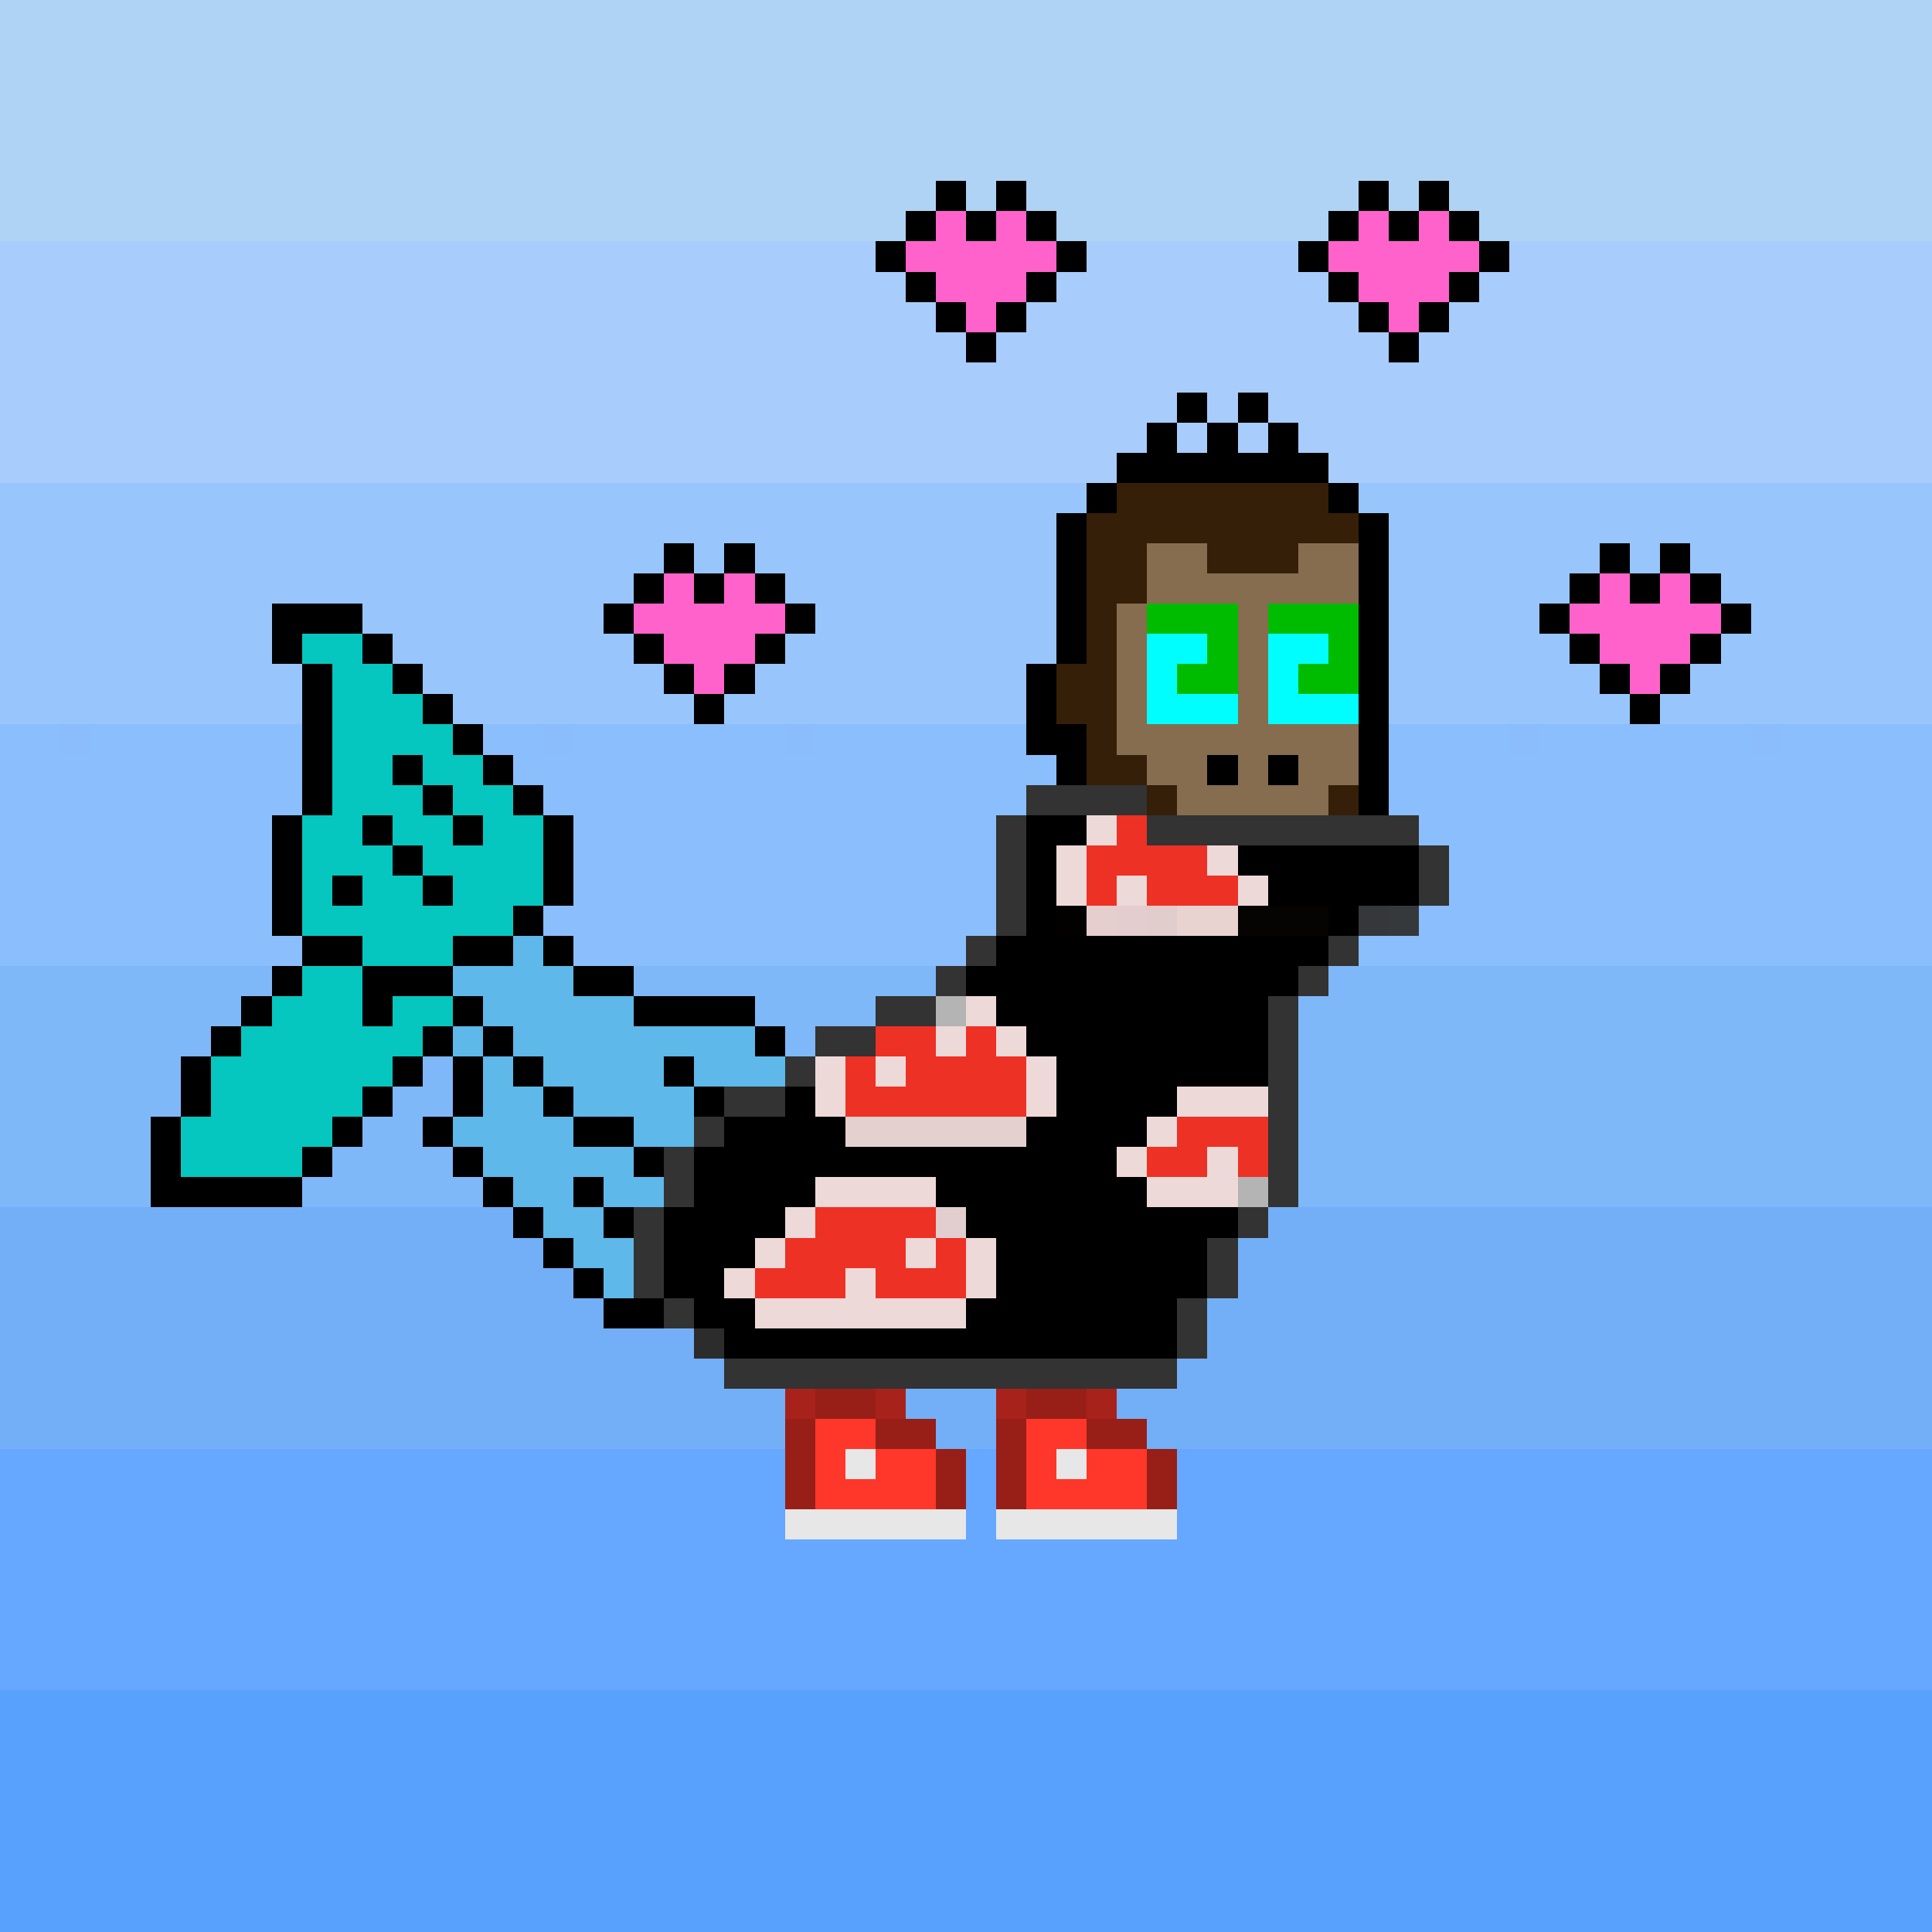
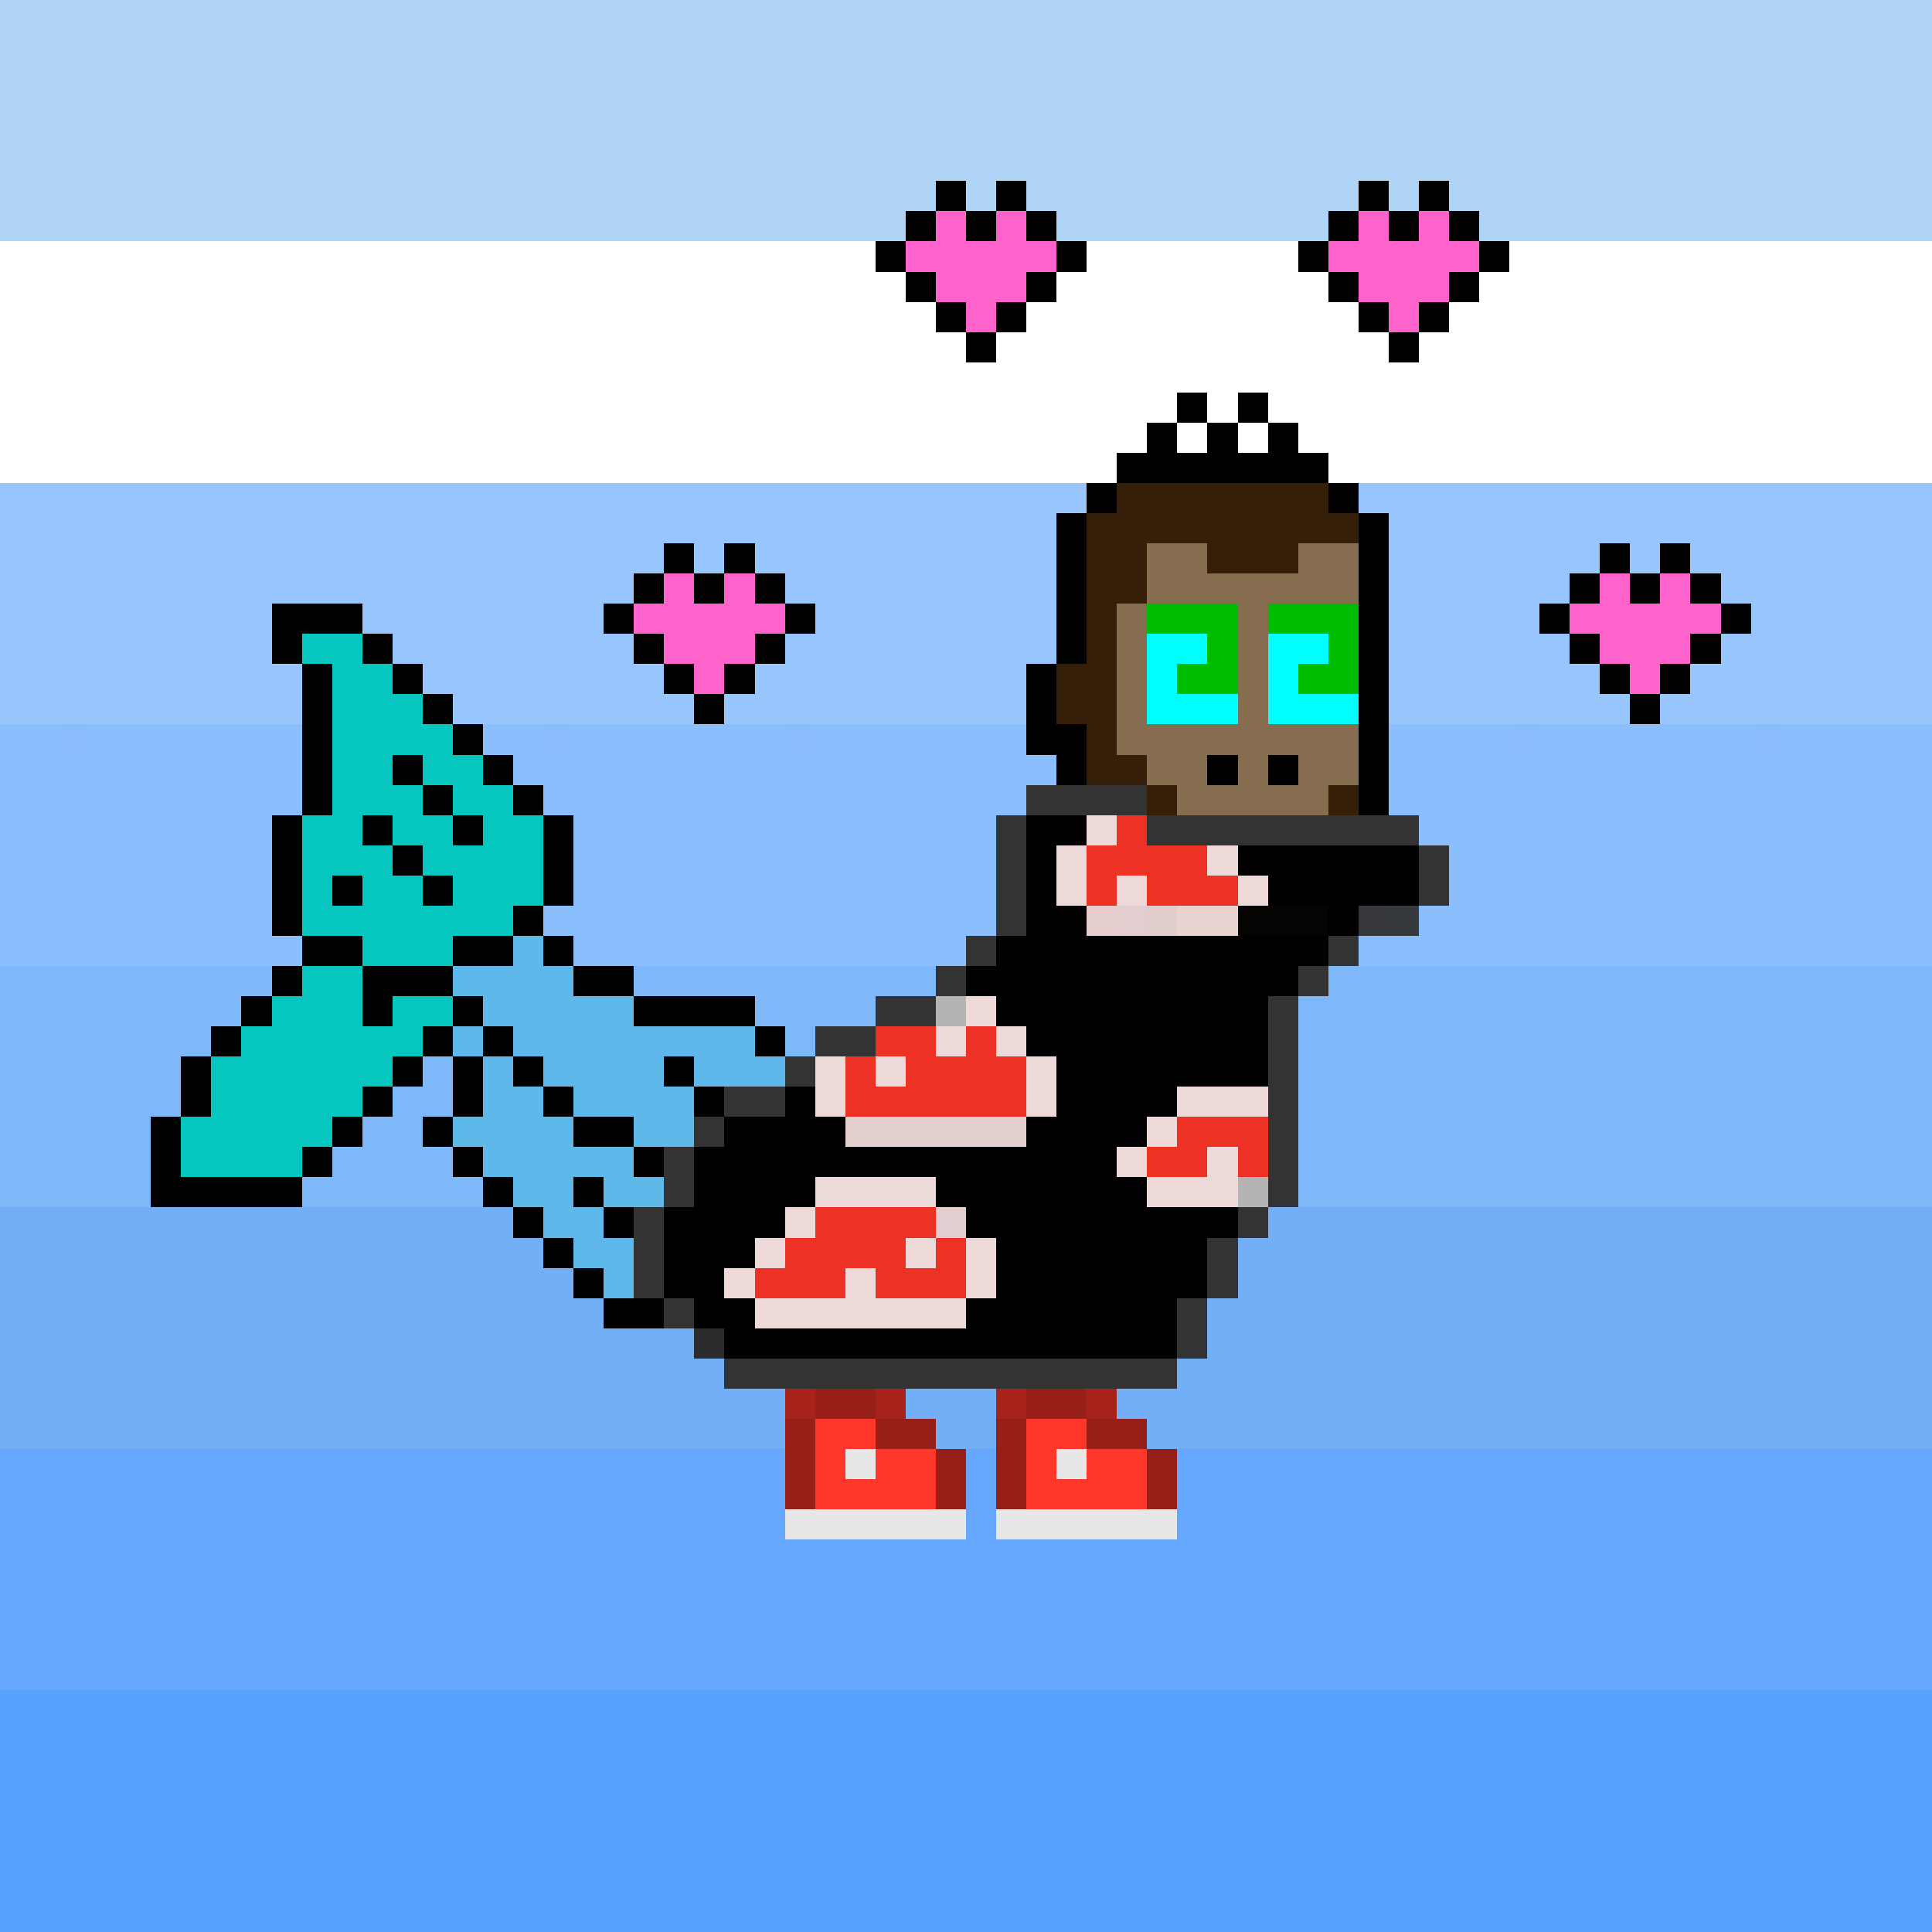
<svg xmlns="http://www.w3.org/2000/svg" viewBox="0 0 64 64" shape-rendering="crispEdges">
  <path fill="#58a2fe" d="M 0 64,0 56,64 56,64 64" />
  <path fill="#afd3f4" d="M 49 8,49 7,48 7,48 6,47 6,47 7,46 7,46 6,45 6,45 7,44 7,44 8,35 8,35 7,34 7,34 6,33 6,33 7,32 7,32 6,31 6,31 7,30 7,30 8,0 8,0 0,64 0,64 8" />
  <path fill="#66a7ff" d="M 0 56,0 48,26 48,26 51,32 51,32 48,33 48,33 51,39 51,39 48,64 48,64 56" />
-   <path fill="#a8ccfb" d="M 40 14,40 13,39 13,39 15,40 15,40 14,38 14,38 15,37 15,37 16,0 16,0 8,29 8,29 9,30 9,30 10,31 10,31 11,32 11,32 12,33 12,33 11,34 11,34 10,35 10,35 9,36 9,36 8,43 8,43 9,44 9,44 10,45 10,45 11,46 11,46 12,47 12,47 11,48 11,48 10,49 10,49 9,50 9,50 8,64 8,64 16,44 16,44 15,43 15,43 14,42 14,42 13,41 13,41 15,42 15,42 14" />
  <path fill="#98c6fc" d="M 24 24,24 23,25 23,25 22,26 22,26 21,27 21,27 20,26 20,26 19,25 19,25 18,24 18,24 19,23 19,23 18,22 18,22 19,21 19,21 20,20 20,20 21,21 21,21 22,22 22,22 23,23 23,23 24,15 24,15 23,14 23,14 22,13 22,13 21,12 21,12 20,9 20,9 22,10 22,10 24,0 24,0 16,36 16,36 17,35 17,35 22,34 22,34 24" />
  <path fill="#000000" d="M 11 22,11 27,9 27,9 31,12 31,12 32,9 32,9 34,7 34,7 37,5 37,5 40,10 40,10 38,12 38,12 36,14 36,14 34,16 34,16 33,13 33,13 34,11 34,11 36,9 36,9 37,10 37,10 35,12 35,12 32,17 32,17 30,19 30,19 27,17 27,17 25,15 25,15 23,13 23,13 22,14 22,14 24,16 24,16 26,18 26,18 32,21 32,21 34,26 34,26 35,25 35,25 33,19 33,19 31,15 31,15 39,17 39,17 41,19 41,19 43,23 43,23 44,24 44,24 45,39 45,39 43,40 43,40 41,41 41,41 40,38 40,38 39,37 39,37 38,38 38,38 37,39 37,39 36,42 36,42 33,43 33,43 32,44 32,44 30,42 30,42 29,41 29,41 28,47 28,47 30,45 30,45 31,35 31,35 28,36 28,36 27,34 27,34 31,33 31,33 32,32 32,32 33,33 33,33 34,34 34,34 35,35 35,35 37,34 37,34 38,28 38,28 37,27 37,27 36,26 36,26 37,23 37,23 35,22 35,22 36,24 36,24 38,23 38,23 40,22 40,22 44,20 44,20 42,18 42,18 40,16 40,16 38,14 38,14 37,16 37,16 34,17 34,17 36,19 36,19 38,22 38,22 39,21 39,21 37,18 37,18 35,13 35,13 37,11 37,11 39,6 39,6 35,8 35,8 33,10 33,10 21,13 21,13 22,12 22,12 20,9 20,9 22" />
  <path fill="#73aff7" d="M 38 48,38 47,37 47,37 46,39 46,39 45,40 45,40 43,41 43,41 41,42 41,42 40,64 40,64 48" />
  <path fill="#73aff7" d="M 0 48,0 40,17 40,17 41,18 41,18 42,19 42,19 43,20 43,20 44,23 44,23 45,24 45,24 46,26 46,26 48" />
  <path fill="#7fb8f9" d="M 43 40,43 33,44 33,44 32,64 32,64 40" />
  <path fill="#8bbefc" d="M 45 32,45 31,47 31,47 30,48 30,48 28,47 28,47 27,46 27,46 24,50 24,50 25,51 25,51 24,58 24,58 25,59 25,59 24,64 24,64 32" />
  <path fill="#98c6fc" d="M 55 24,55 23,56 23,56 22,57 22,57 21,58 21,58 20,57 20,57 19,56 19,56 18,55 18,55 19,54 19,54 18,53 18,53 19,52 19,52 20,51 20,51 21,52 21,52 22,53 22,53 23,54 23,54 24,46 24,46 17,45 17,45 16,64 16,64 24" />
  <path fill="#8bbefc" d="M 19 32,19 31,18 31,18 30,19 30,19 27,18 27,18 26,17 26,17 25,16 25,16 24,18 24,18 25,19 25,19 24,26 24,26 25,27 25,27 24,34 24,34 25,35 25,35 26,34 26,34 27,33 27,33 31,32 31,32 32" />
  <path fill="#05c7bf" d="M 12 34,13 34,13 33,15 33,15 34,14 34,14 35,13 35,13 36,12 36,12 37,11 37,11 38,10 38,10 39,6 39,6 37,7 37,7 35,8 35,8 34,9 34,9 33,10 33,10 32,15 32,15 31,17 31,17 30,18 30,18 27,17 27,17 26,16 26,16 25,15 25,15 24,14 24,14 23,13 23,13 22,12 22,12 21,10 21,10 22,11 22,11 27,10 27,10 31,12 31" />
  <path fill="#8bbefc" d="M 0 32,0 24,2 24,2 25,3 25,3 24,10 24,10 27,9 27,9 31,10 31,10 32" />
  <path fill="#5eb8e9" d="M 17 35,17 36,18 36,18 37,19 37,19 38,23 38,23 36,22 36,22 35,23 35,23 36,26 36,26 35,25 35,25 34,21 34,21 33,19 33,19 32,18 32,18 31,17 31,17 32,15 32,15 33,16 33,16 34,17 34,17 35,18 35,18 36,19 36,19 37,21 37,21 39,22 39,22 40,20 40,20 39,19 39,19 40,20 40,20 41,21 41,21 43,20 43,20 42,19 42,19 41,18 41,18 40,17 40,17 39,16 39,16 38,15 38,15 37,16 37,16 34,15 34,15 35" />
  <path fill="#7fb8f9" d="M 0 40,0 32,9 32,9 33,8 33,8 34,7 34,7 35,6 35,6 37,5 37,5 40" />
  <path fill="#866d4f" d="M 39 27,39 26,38 26,38 25,37 25,37 20,38 20,38 18,40 18,40 19,43 19,43 18,45 18,45 20,42 20,42 24,45 24,45 26,44 26,44 27" />
  <path fill="#323332" d="M 27 34,27 36,24 36,24 38,22 38,22 44,23 44,23 43,21 43,21 40,23 40,23 37,26 37,26 35,29 35,29 33,32 33,32 31,34 31,34 26,38 26,38 28,48 28,48 30,47 30,47 27,33 27,33 32,31 32,31 34" />
  <path fill="#000000" d="M 40 14,40 15,39 15,39 13,40 13,40 14,38 14,38 15,37 15,37 17,35 17,35 24,36 24,36 26,35 26,35 25,34 25,34 22,36 22,36 16,45 16,45 27,46 27,46 17,44 17,44 15,43 15,43 14,42 14,42 15,41 15,41 13,42 13,42 14" />
  <path fill="#351f08" d="M 36 26,36 24,35 24,35 22,36 22,36 17,37 17,37 16,44 16,44 17,45 17,45 18,43 18,43 19,40 19,40 18,38 18,38 20,37 20,37 25,38 25,38 27,39 27,39 26" />
  <path fill="#323332" d="M 40 45,40 41,42 41,42 33,44 33,44 31,45 31,45 32,43 32,43 40,41 40,41 43,39 43,39 46,24 46,24 45" />
  <path fill="#eed9d9" d="M 26 40,26 42,24 42,24 43,28 43,28 42,29 42,29 43,33 43,33 41,32 41,32 44,25 44,25 41,27 41,27 39,31 39,31 40" />
  <path fill="#ee3125" d="M 29 43,29 42,28 42,28 43,25 43,25 42,26 42,26 41,27 41,27 40,31 40,31 41,32 41,32 43" />
  <path fill="#7fb8f9" d="M 27 35,26 35,26 34,25 34,25 33,21 33,21 32,31 32,31 33,29 33,29 34,27 34" />
  <path fill="#7fb8f9" d="M 10 40,10 39,11 39,11 38,12 38,12 37,13 37,13 36,14 36,14 35,15 35,15 37,14 37,14 38,15 38,15 39,16 39,16 40" />
  <path fill="#ee3125" d="M 28 37,28 35,29 35,29 34,31 34,31 35,32 35,32 34,33 34,33 35,34 35,34 37" />
  <path fill="#000000" d="M 29 8,29 9,31 9,31 11,34 11,34 9,36 9,36 8,35 8,35 10,33 10,33 12,32 12,32 10,30 10,30 7,35 7,35 8,34 8,34 6,33 6,33 8,32 8,32 6,31 6,31 8" />
  <path fill="#000000" d="M 43 8,43 9,45 9,45 11,48 11,48 9,50 9,50 8,49 8,49 10,47 10,47 12,46 12,46 10,44 10,44 7,49 7,49 8,48 8,48 6,47 6,47 8,46 8,46 6,45 6,45 8" />
  <path fill="#000000" d="M 22 20,22 18,23 18,23 20,24 20,24 18,25 18,25 20,26 20,26 19,21 19,21 22,23 22,23 24,24 24,24 22,26 22,26 20,27 20,27 21,25 21,25 23,22 23,22 21,20 21,20 20" />
  <path fill="#000000" d="M 53 20,53 18,54 18,54 20,55 20,55 18,56 18,56 20,57 20,57 19,52 19,52 22,54 22,54 24,55 24,55 22,57 22,57 20,58 20,58 21,56 21,56 23,53 23,53 21,51 21,51 20" />
  <path fill="#ff63cb" d="M 32 11,32 10,31 10,31 9,30 9,30 8,31 8,31 7,32 7,32 8,33 8,33 7,34 7,34 8,35 8,35 9,34 9,34 10,33 10,33 11" />
  <path fill="#ff63cb" d="M 46 11,46 10,45 10,45 9,44 9,44 8,45 8,45 7,46 7,46 8,47 8,47 7,48 7,48 8,49 8,49 9,48 9,48 10,47 10,47 11" />
  <path fill="#ff63cb" d="M 24 23,23 23,23 22,22 22,22 21,21 21,21 20,22 20,22 19,23 19,23 20,24 20,24 19,25 19,25 20,26 20,26 21,25 21,25 22,24 22" />
  <path fill="#ff63cb" d="M 54 23,54 22,53 22,53 21,52 21,52 20,53 20,53 19,54 19,54 20,55 20,55 19,56 19,56 20,57 20,57 21,56 21,56 22,55 22,55 23" />
  <path fill="#eed9d9" d="M 39 36,42 36,42 37,38 37,38 40,41 40,41 38,40 38,40 39,37 39,37 38,39 38" />
  <path fill="#ee3125" d="M 36 30,36 28,37 28,37 27,38 27,38 28,40 28,40 29,41 29,41 30,38 30,38 29,37 29,37 30" />
  <path fill="#971f18" d="M 26 47,26 50,27 50,27 46,29 46,29 48,32 48,32 50,31 50,31 47" />
  <path fill="#971f18" d="M 33 47,33 50,34 50,34 46,36 46,36 48,39 48,39 50,38 50,38 47" />
  <path fill="#ff372a" d="M 27 50,27 47,29 47,29 48,31 48,31 50" />
  <path fill="#ff372a" d="M 34 50,34 47,36 47,36 48,35 48,35 49,36 49,36 48,38 48,38 50" />
  <path fill="#ee3125" d="M 38 39,38 38,39 38,39 37,42 37,42 39,41 39,41 38,40 38,40 39" />
  <path fill="#e6e7e6" d="M 26 51,26 50,32 50,32 51" />
  <path fill="#e6e7e6" d="M 33 51,33 50,39 50,39 51" />
  <path fill="#00bc00" d="M 41 23,39 23,39 22,40 22,40 21,38 21,38 20,41 20" />
  <path fill="#00bc00" d="M 45 23,43 23,43 22,44 22,44 21,42 21,42 20,45 20" />
  <path fill="#e5d0d0" d="M 28 38,28 37,34 37,34 38" />
  <path fill="#00feff" d="M 38 24,38 21,40 21,40 22,39 22,39 23,41 23,41 24" />
  <path fill="#00feff" d="M 42 24,42 21,44 21,44 22,43 22,43 23,45 23,45 24" />
  <path fill="#73aff7" d="M 31 48,31 47,30 47,30 46,33 46,33 48" />
  <path fill="#eed9d9" d="M 31 34,31 35,32 35,32 33,33 33,33 35,35 35,35 37,34 37,34 34" />
  <path fill="#000000" d="M 13 26,13 25,14 25,14 27,16 27,16 28,15 28,15 26" />
  <path fill="#000000" d="M 12 28,12 27,13 27,13 29,15 29,15 30,14 30,14 28" />
  <path fill="#eed9d9" d="M 36 27,37 27,37 28,35 28,35 30,36 30" />
  <path fill="#060403" d="M 44 31,41 31,41 30,44 30" />
  <path fill="#000000" d="M 19 40,19 39,20 39,20 41,21 41,21 40" />
  <path fill="#eed9d9" d="M 28 37,27 37,27 35,28 35" />
  <path fill="#eed9d9" d="M 40 29,40 28,41 28,41 30,42 30,42 29" />
  <path fill="#e8d3d0" d="M 41 31,39 31,39 30,41 30" />
  <path fill="#000000" d="M 40 26,40 25,41 25,41 26" />
  <path fill="#000000" d="M 42 26,42 25,43 25,43 26" />
  <path fill="#000000" d="M 11 30,11 29,12 29,12 30" />
  <path fill="#eed9d9" d="M 30 42,30 41,31 41,31 42" />
  <path fill="#eed9d9" d="M 29 36,29 35,30 35,30 36" />
  <path fill="#eed9d9" d="M 37 30,37 29,38 29,38 30" />
  <path fill="#b3b4b3" d="M 31 34,31 33,32 33,32 34" />
  <path fill="#b3b4b3" d="M 41 40,41 39,42 39,42 40" />
  <path fill="#351f08" d="M 44 27,44 26,45 26,45 27" />
  <path fill="#e6e7e6" d="M 28 49,28 48,29 48,29 49" />
  <path fill="#e6e7e6" d="M 35 49,35 48,36 48,36 49" />
  <path fill="#2b2c2b" d="M 23 45,23 44,24 44,24 45" />
  <path fill="#a7221a" d="M 26 47,26 46,27 46,27 47" />
  <path fill="#a7221a" d="M 29 47,29 46,30 46,30 47" />
  <path fill="#a7221a" d="M 33 47,33 46,34 46,34 47" />
  <path fill="#a7221a" d="M 36 47,36 46,37 46,37 47" />
  <path fill="#030100" d="M 35 31,35 30,36 30,36 31" />
  <path fill="#e5cecd" d="M 36 31,36 30,37 30,37 31" />
  <path fill="#e4cdce" d="M 37 31,37 30,38 30,38 31" />
  <path fill="#e2cdcd" d="M 38 31,38 30,39 30,39 31" />
  <path fill="#35373a" d="M 45 31,45 30,46 30,46 31" />
  <path fill="#36393c" d="M 46 31,46 30,47 30,47 31" />
  <path fill="#e2cece" d="M 31 41,31 40,32 40,32 41" />
  <path fill="#8bbdfc" d="M 2 25,2 24,3 24,3 25" />
  <path fill="#8bbdfc" d="M 18 25,18 24,19 24,19 25" />
  <path fill="#8bbdfc" d="M 26 25,26 24,27 24,27 25" />
  <path fill="#8bbdfc" d="M 50 25,50 24,51 24,51 25" />
  <path fill="#8bbdfc" d="M 58 25,58 24,59 24,59 25" />
</svg>